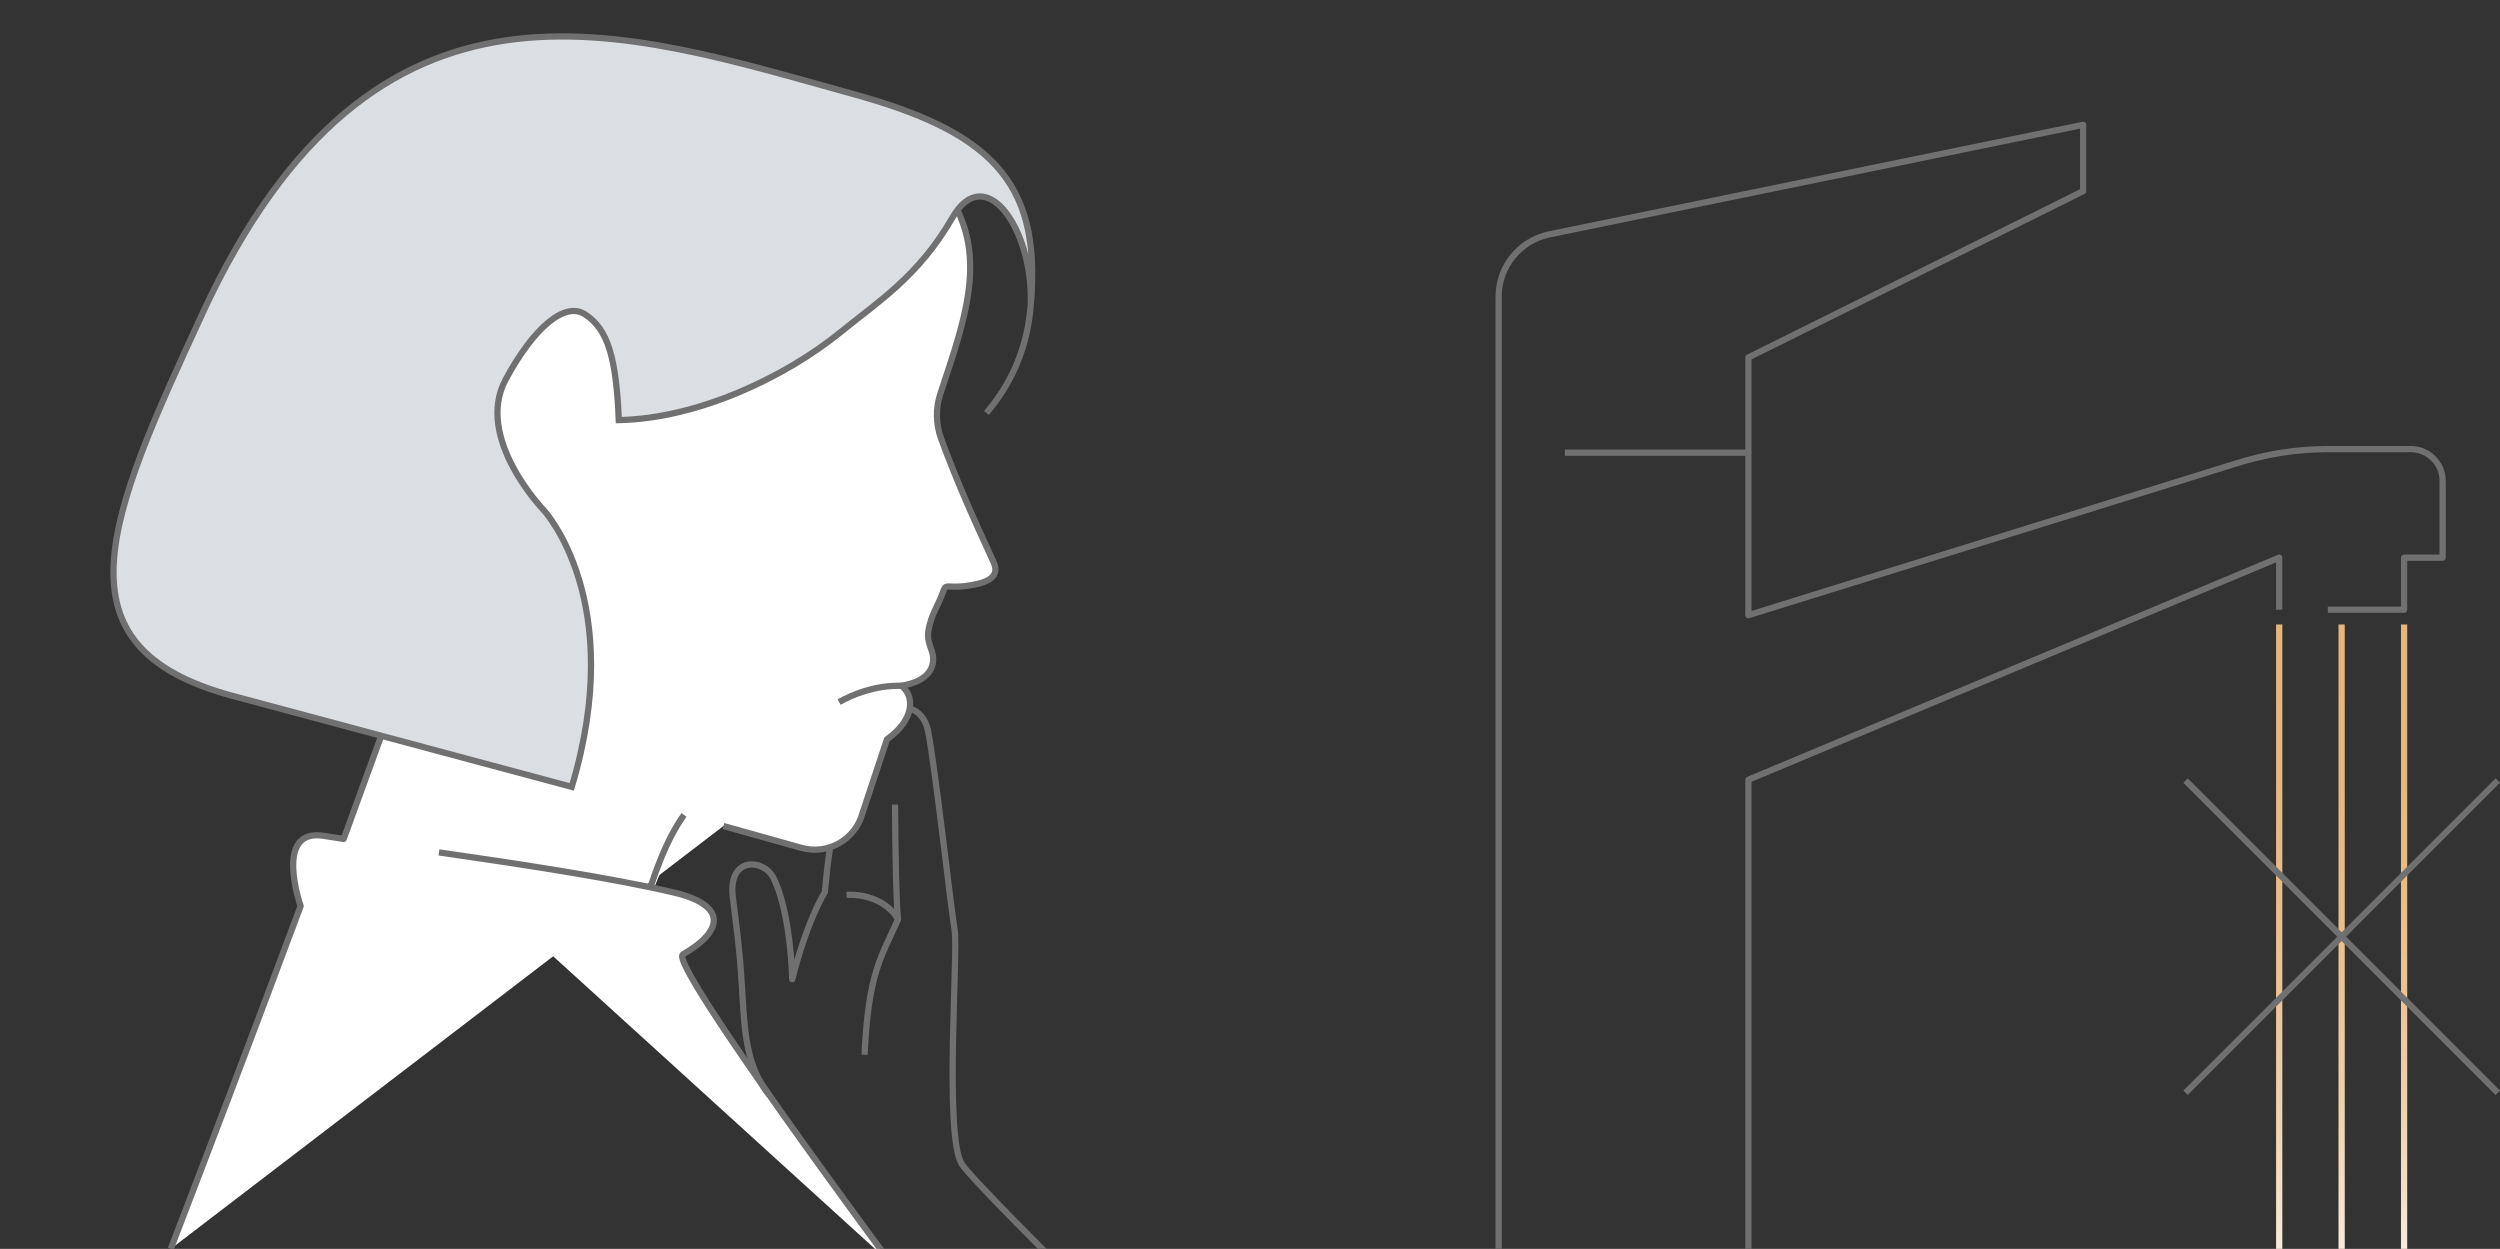
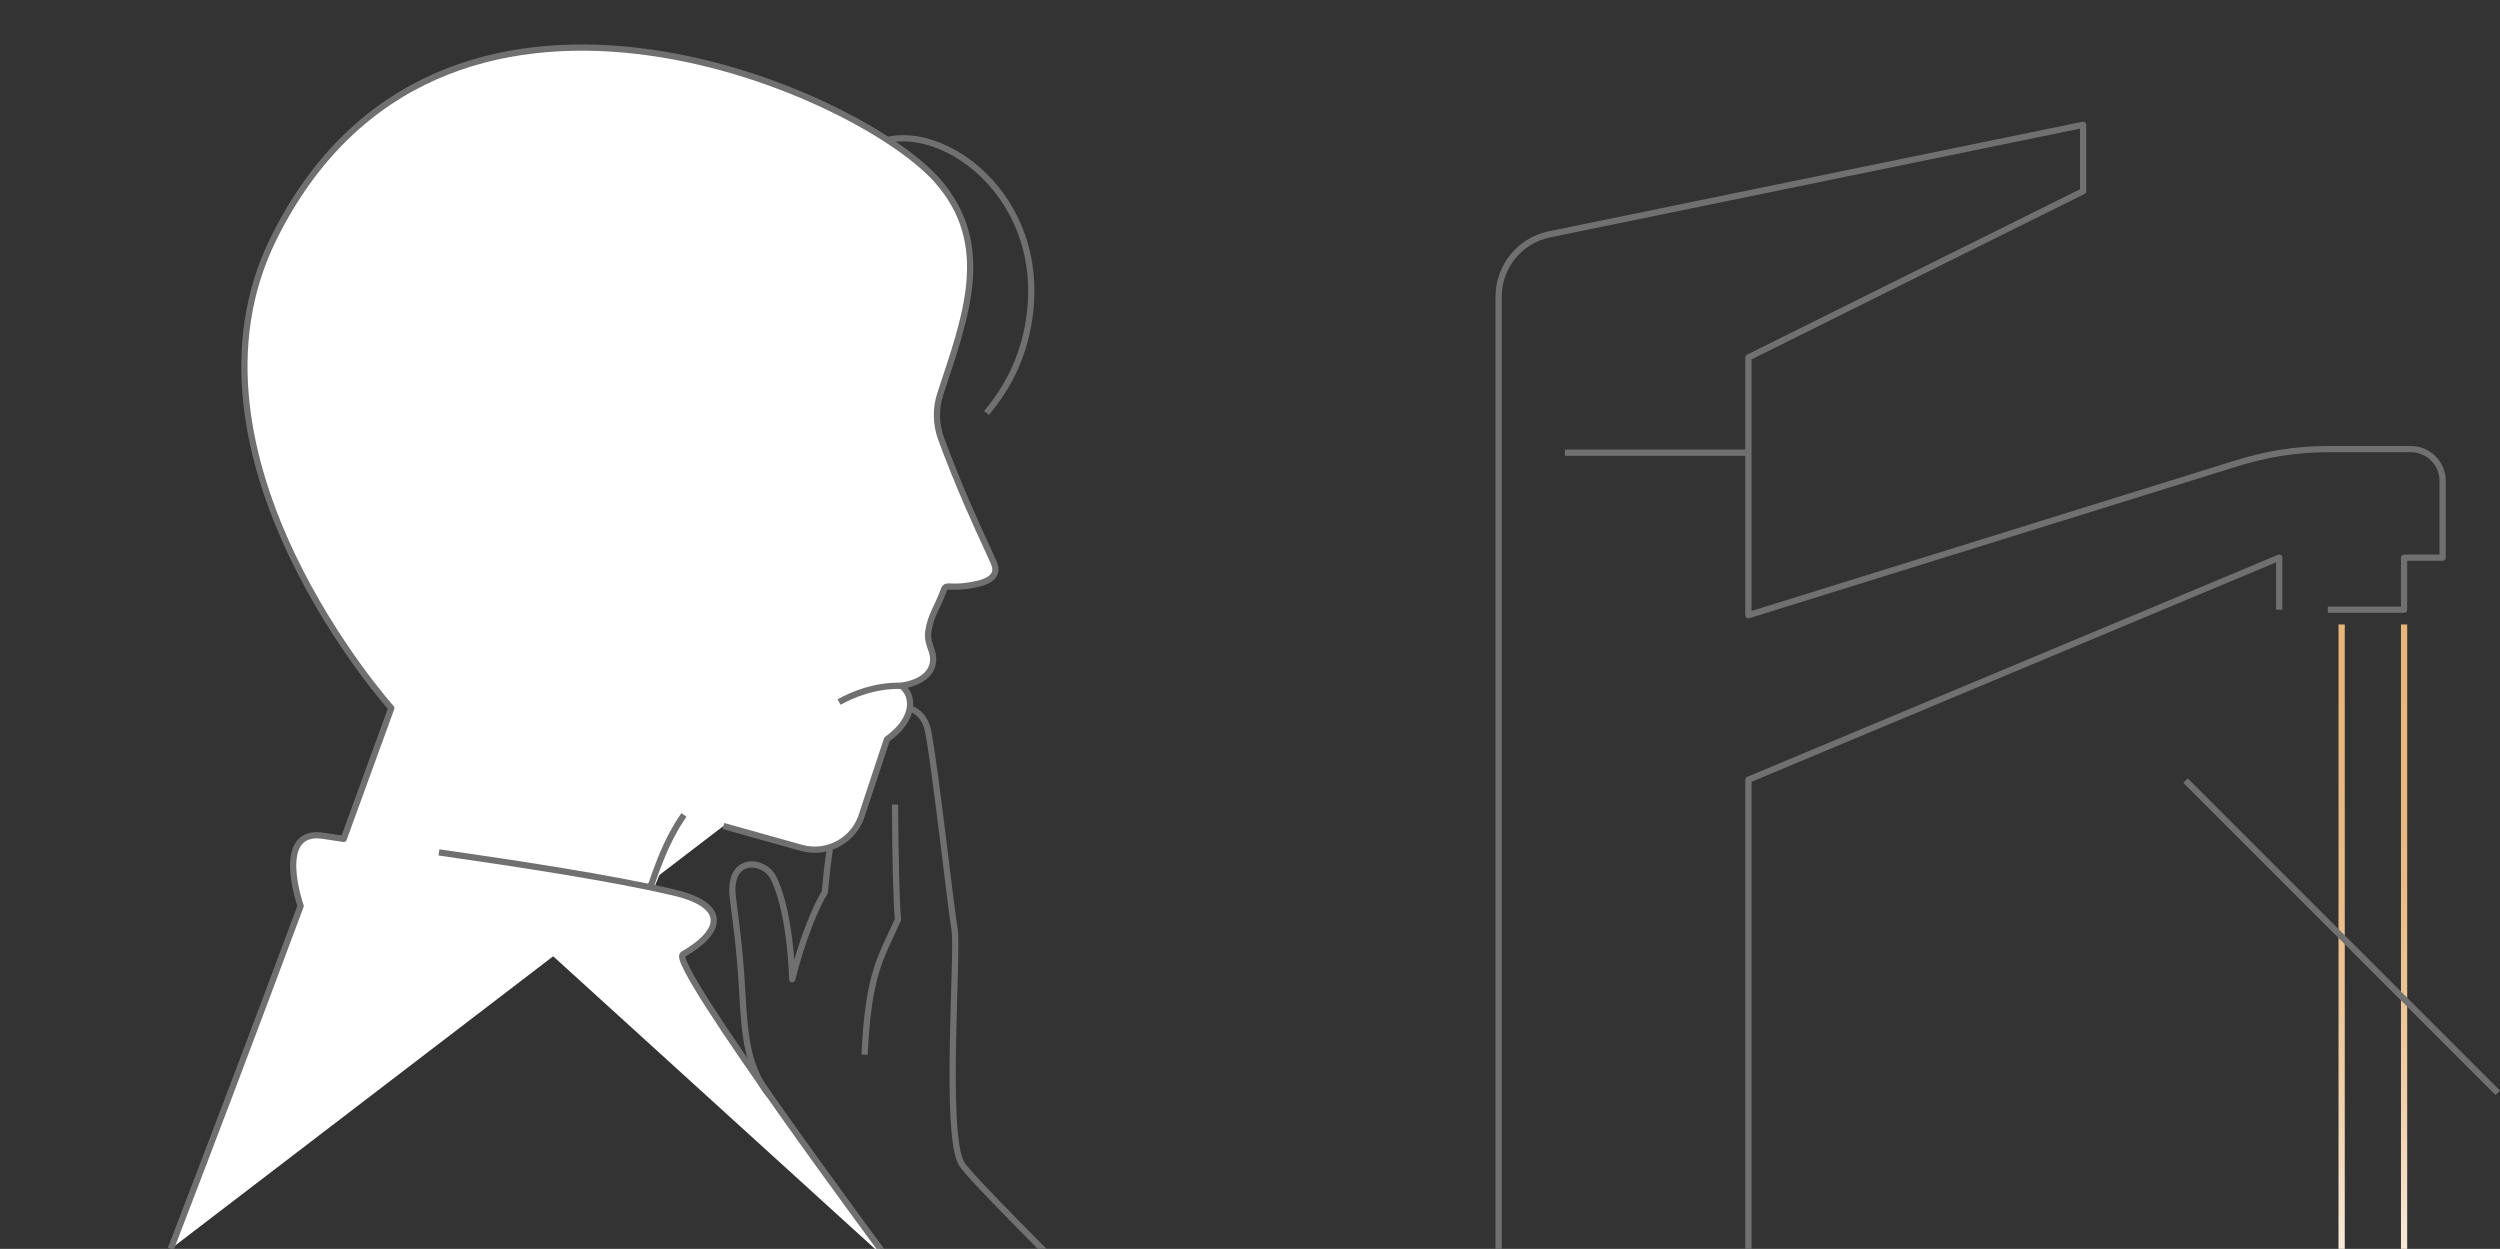
<svg xmlns="http://www.w3.org/2000/svg" xmlns:xlink="http://www.w3.org/1999/xlink" id="b" data-name="レイヤー 2" viewBox="0 0 300.27 150">
  <rect x="0" y="0" width="300.27" height="150" fill="#333333" stroke="none" />
  <defs>
    <style>
      .h, .i, .j, .k, .l, .m, .n, .o {
        stroke-width: .75px;
      }

      .h, .i, .l, .m, .n {
        stroke: #717071;
      }

      .h, .l {
        stroke-linejoin: round;
      }

      .h, .m {
        fill: #fff;
      }

      .p {
        clip-path: url(#d);
      }

      .i {
        fill: #dbdee2;
      }

      .q {
        stroke-width: 0px;
      }

      .q, .j, .k, .l, .n, .o {
        fill: none;
      }

      .j {
        stroke: url(#g);
      }

      .j, .k, .o {
        stroke-miterlimit: 10;
      }

      .k {
        stroke: url(#f);
      }

      .o {
        stroke: url(#e);
      }
    </style>
    <clipPath id="d">
      <rect class="q" width="150" height="150" />
    </clipPath>
    <linearGradient id="e" data-name="名称未設定グラデーション 6" x1="288.75" y1="150" x2="288.75" y2="75" gradientUnits="userSpaceOnUse">
      <stop offset="0" stop-color="#f8ead9" />
      <stop offset=".05" stop-color="#f6e4cf" />
      <stop offset=".21" stop-color="#f0d3b0" />
      <stop offset=".38" stop-color="#ecc699" />
      <stop offset=".56" stop-color="#e9bd88" />
      <stop offset=".75" stop-color="#e7b77e" />
      <stop offset="1" stop-color="#e7b67b" />
    </linearGradient>
    <linearGradient id="f" data-name="名称未設定グラデーション 6" x1="273.75" x2="273.75" xlink:href="#e" />
    <linearGradient id="g" data-name="名称未設定グラデーション 6" x1="281.25" x2="281.25" xlink:href="#e" />
  </defs>
  <g id="c" data-name="t">
    <g class="p">
      <g>
        <g>
          <path class="n" d="m118.48,49.6c2.78-3.28,4.67-7.21,5.23-12.02,1.91-16.2-14.19-25.25-20.4-18.96" />
          <path class="h" d="m86.89,99.21l9.35,2.62c3.19.9,6.5-.98,7.36-4.19l2.93-8.84c3.46-2.46,3.27-5.31,1.72-6.44,3.27-.49,4.31-2.34,3.64-4.24-.26-.73-.53-1.42-.38-2.36.3-1.9,1.1-2.84,1.79-4.76.39-1.11.55-.07,4.11-.87,2.23-.51,2.39-1.57,1.95-2.56-.84-1.92-2.57-5.41-4.76-10.83-.67-1.67-1.19-3.01-1.58-4.1-.62-1.72-.65-3.59-.08-5.33,3.02-9.21,6.47-17.95-.43-25.7-9.72-10.92-59.91-32.78-79.63,7-12.99,26.19,14.12,56.44,14.12,56.44l-5.72,15.71c-.97-.14-1.76-.26-2.33-.36-6.17-1.04-2.84,8.42-2.84,8.42-6.66,17.85-10.46,27.79-15.6,41.18" />
          <path class="m" d="m76.82,110.9c1.76-6.31,3.3-10.13,5.33-13.02" />
-           <path class="i" d="m24.26,37.76C45.02-7.12,74.91,3.7,102.36,11.26c16.14,4.45,22.76,10.24,21.45,25,.19-8.8-5.47-17-9.45-10.07-4.01,6.97-8.92,10.06-13.33,13.65-6.74,5.49-17.23,10.43-26.71,10.62-.3-7.43-1.29-10.94-4.08-12.72-2.41-1.54-6.14,1.6-9.5,7.83-3.81,7.05,4.58,15.72,4.58,15.72,0,0,10.08,10.85,3.35,33.22-7.64-2.05-23.85-6.4-40.73-10.93-21.8-5.85-15.06-21.2-3.67-45.83Z" />
          <path class="m" d="m107.04,151.77s-26.83-36.1-25.02-37.14c5-2.87,5.23-5.93-1.04-7.42-7.25-1.72-18.9-3.49-28.26-4.83" />
          <path class="h" d="m108.25,82.37c-3.16-.07-5.82,1.03-7.47,1.95" />
        </g>
        <path class="l" d="m107.5,96.63c.03,5.56.15,12.09.36,13.8-2.07,4.64-3.55,6.42-4.02,16.25" />
        <path class="l" d="m152.91,177.31s-35.82-34.77-37.43-37.56c-2.08-3.61-.38-25.48-.82-28.04-.44-2.56-2.36-19.8-3.2-23.95-.29-1.45-1.17-2.34-2.16-2.67" />
        <path class="l" d="m92.39,131.52c-2.63-3.31-2.94-7.12-3.23-12.21-.35-6.16-.79-8.43-1.15-11.59-.56-4.96,3.78-4.56,4.91-2.24,1.56,3.2,2.13,8.64,2.23,12.13,1.25-4.99,2.86-8.73,3.92-10.46.28-3,.44-4.09.62-5.39" />
-         <path class="l" d="m101.68,107.48c2.41-.13,5.03.87,6.18,2.95" />
      </g>
    </g>
    <g>
      <g>
        <polyline class="l" points="273.75 73.23 273.75 66.98 210 93.65 210 150" />
        <line class="l" x1="210" y1="54.37" x2="187.95" y2="54.37" />
        <path class="l" d="m279.59,73.23h9.16v-6.25h4.63v-9.23c0-2.1-1.71-3.81-3.83-3.81h-9.87c-3.93,0-7.54.6-11.28,1.78l-58.4,18.17v-30.96l40.2-19.97v-7.97h0l-64.18,13.17c-3.51.77-6.02,3.86-6.02,7.45v114.39" />
      </g>
      <g>
        <g>
          <line class="o" x1="288.75" y1="75" x2="288.75" y2="150" />
-           <line class="k" x1="273.75" y1="75" x2="273.75" y2="150" />
          <line class="j" x1="281.25" y1="75" x2="281.25" y2="150" />
        </g>
        <g>
          <line class="l" x1="262.5" y1="93.75" x2="300" y2="131.25" />
-           <line class="l" x1="262.5" y1="131.25" x2="300" y2="93.75" />
        </g>
      </g>
    </g>
  </g>
</svg>